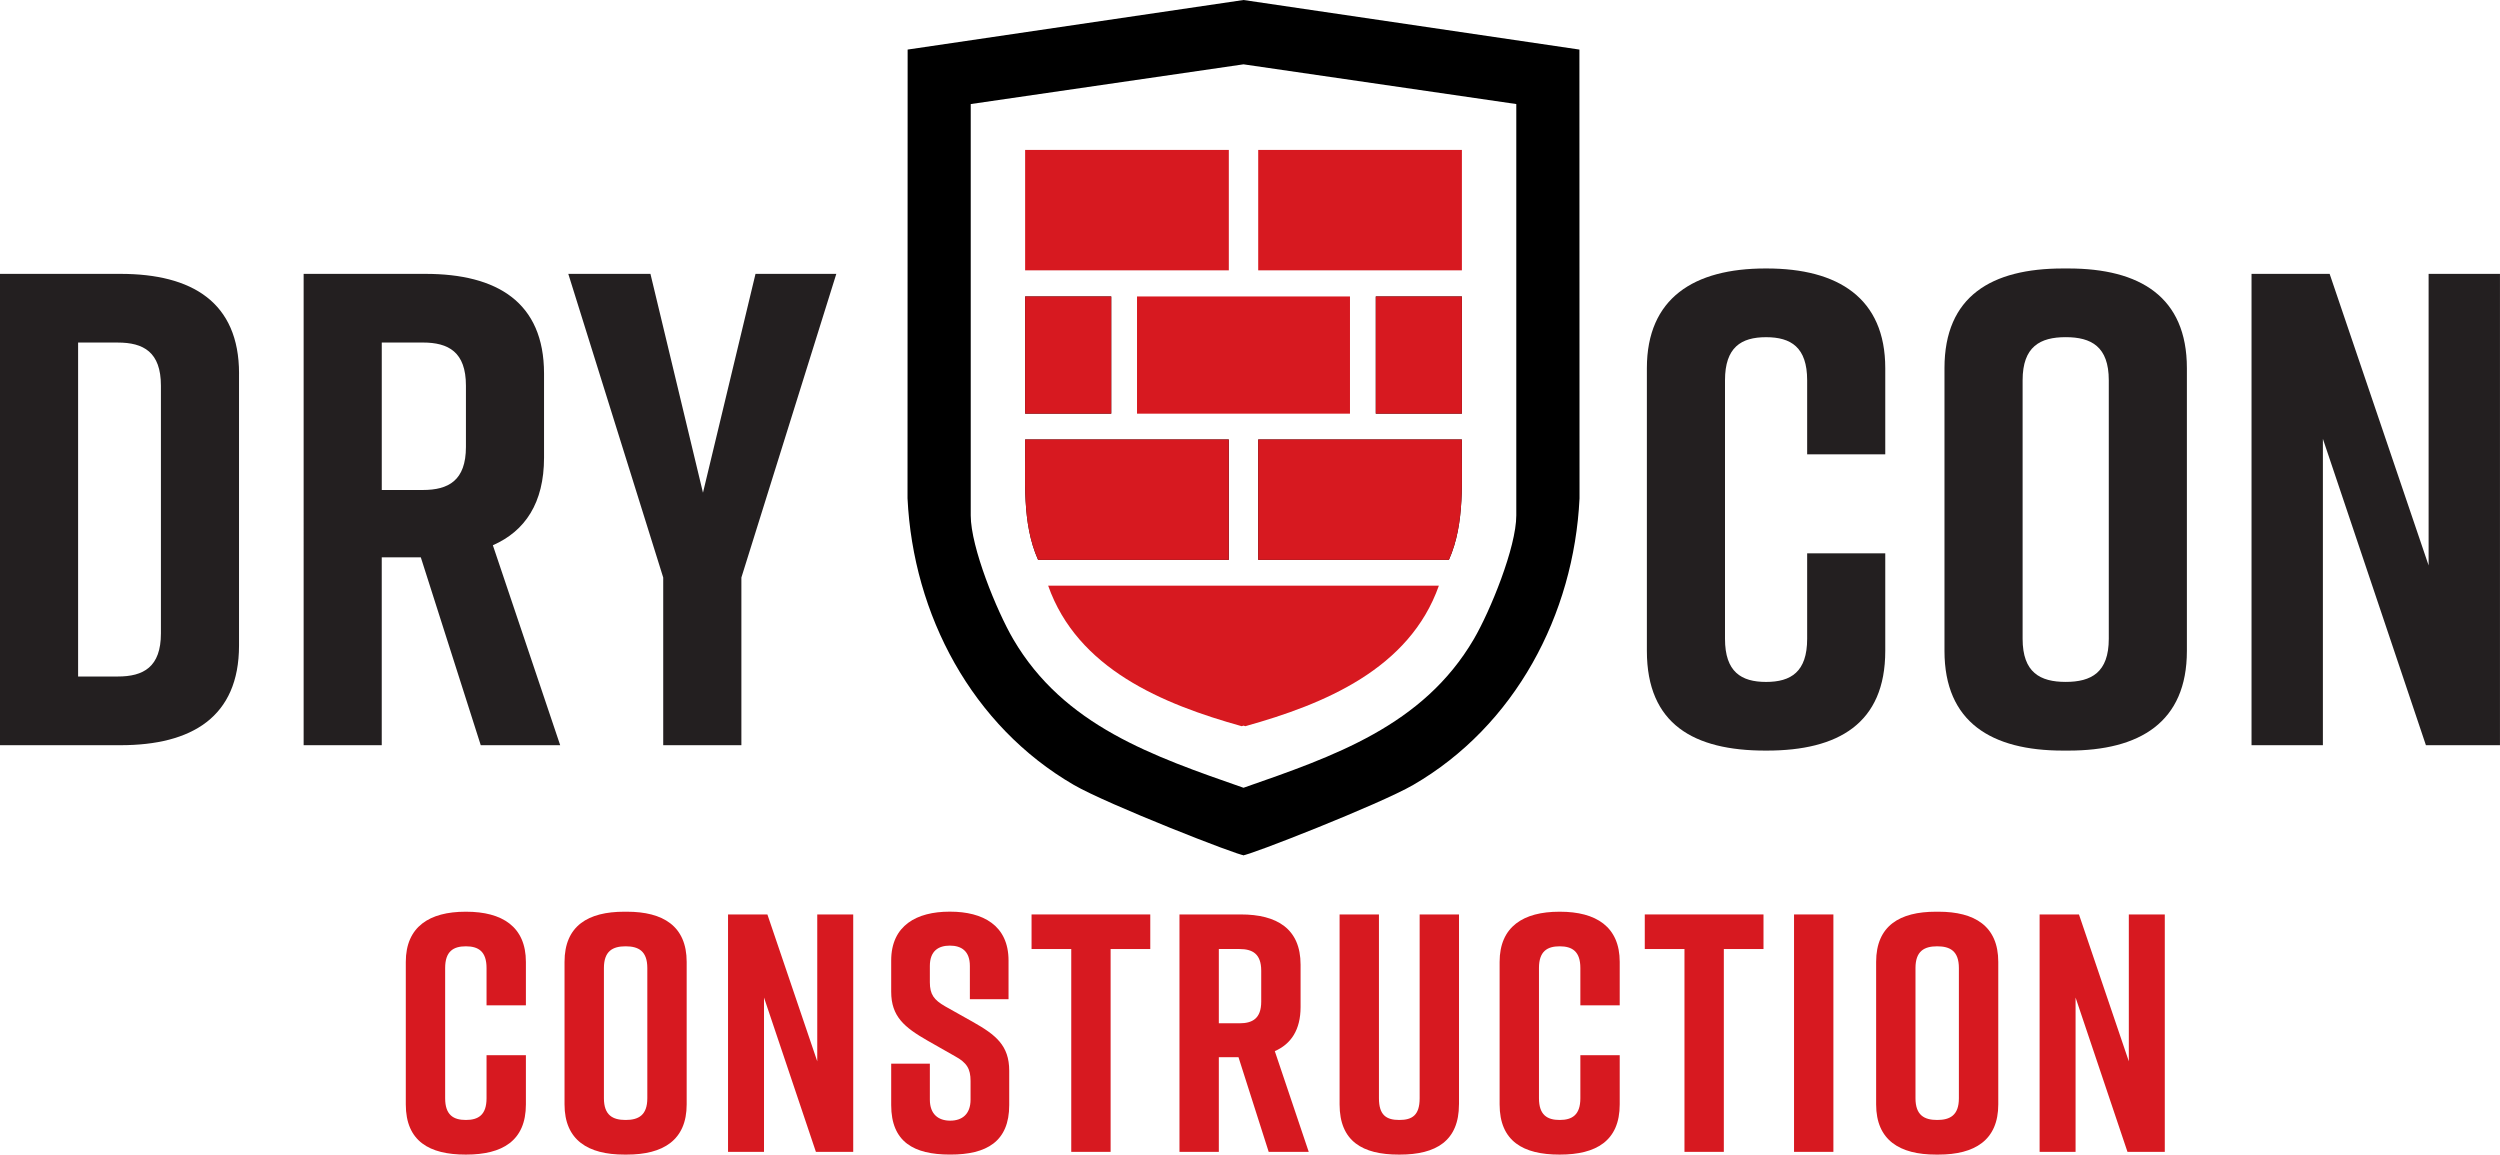
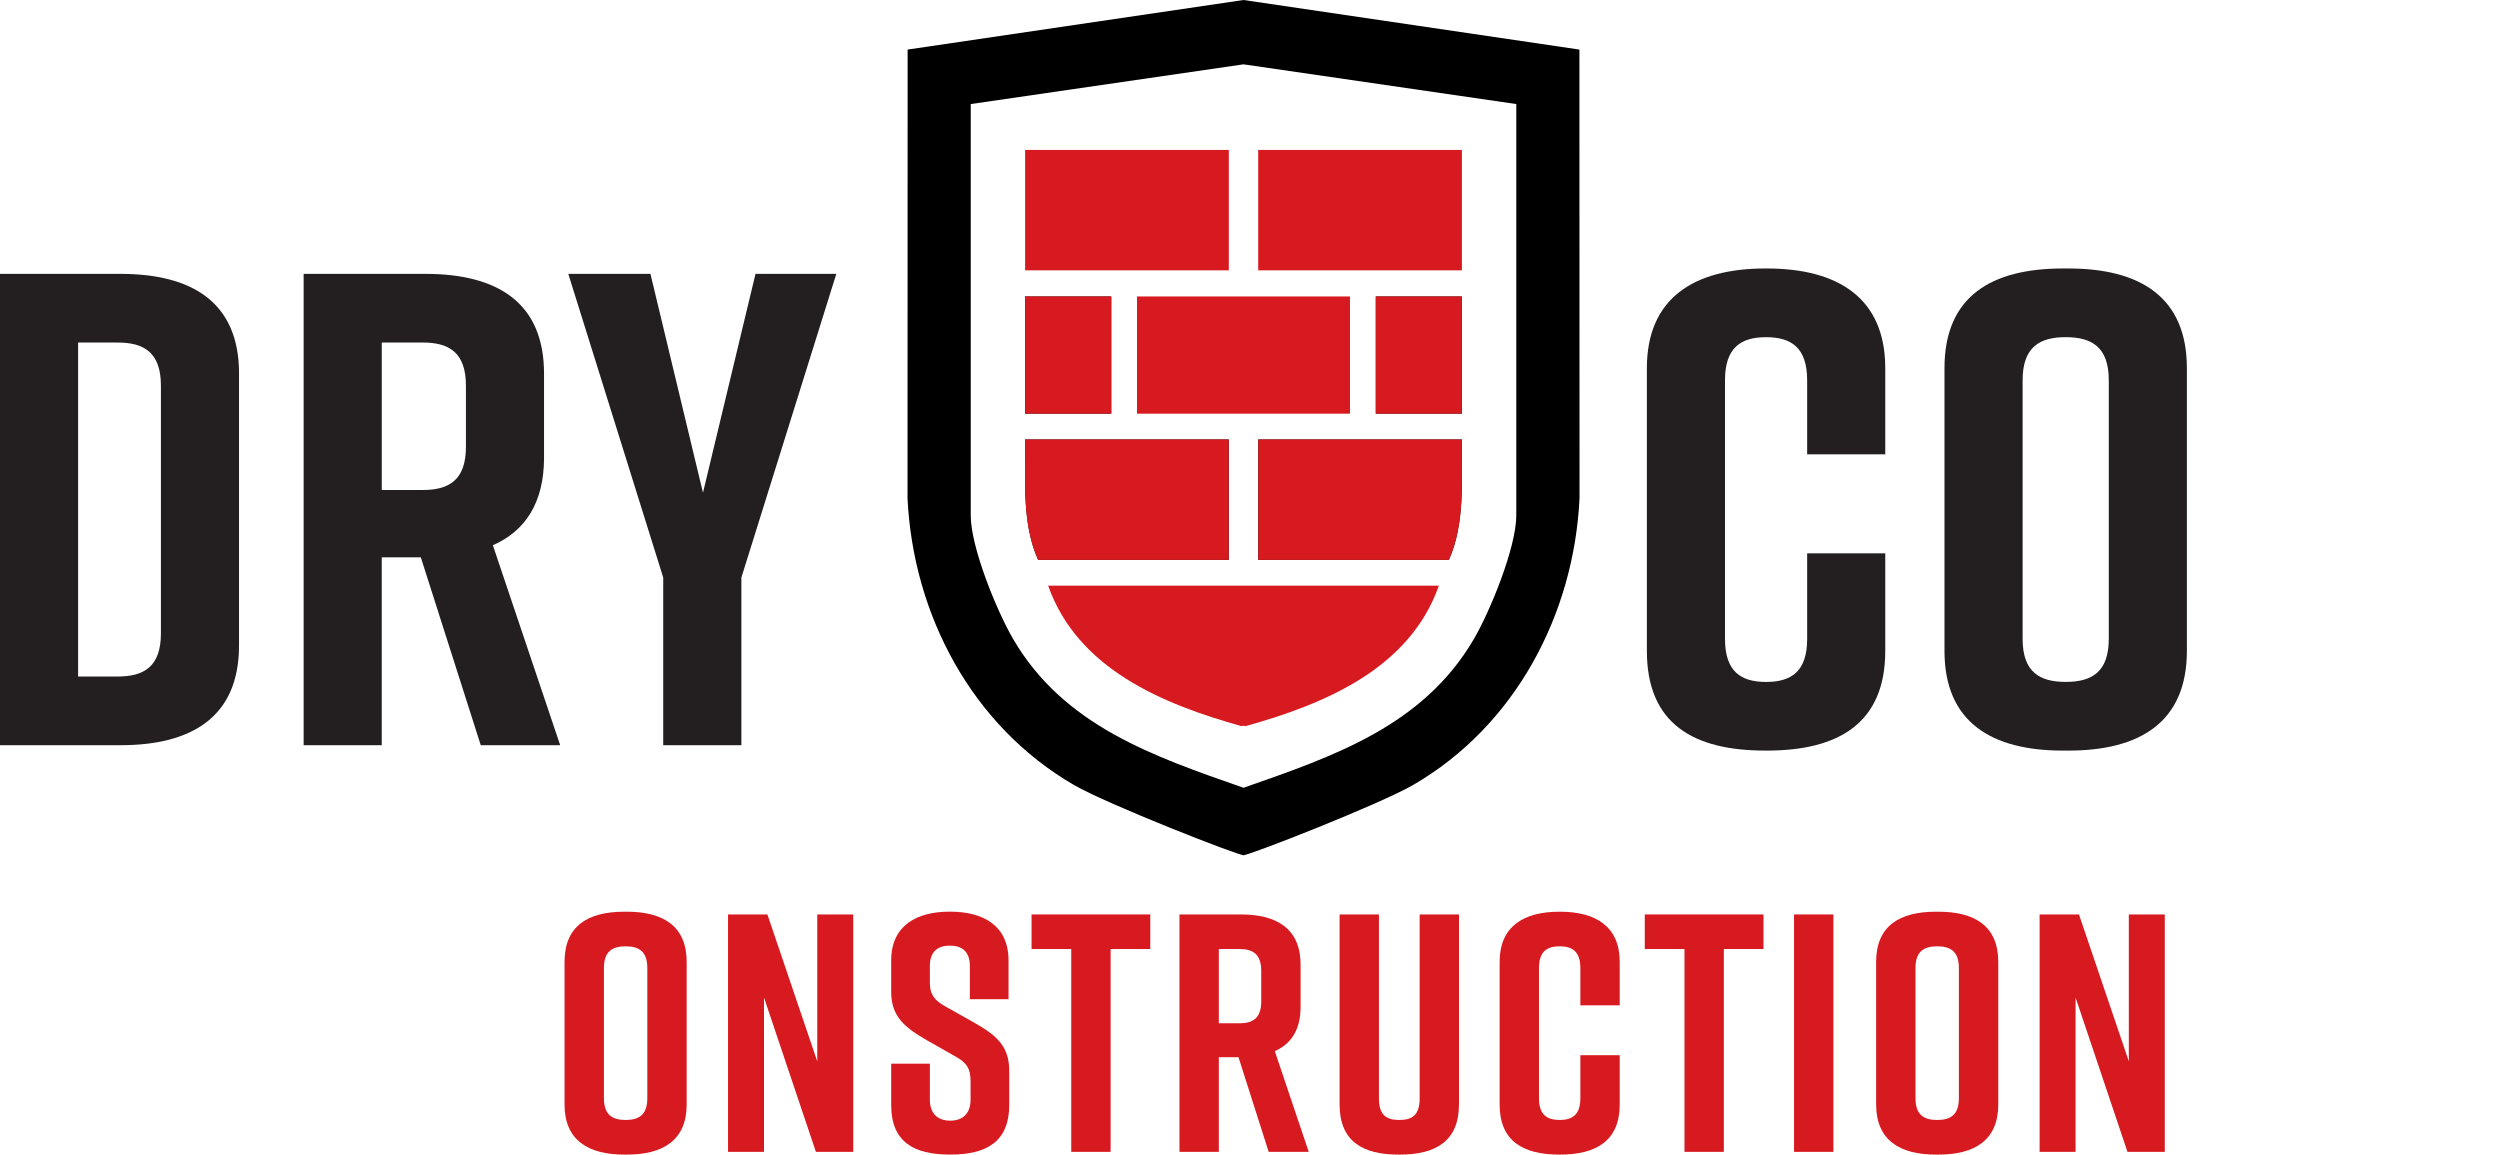
<svg xmlns="http://www.w3.org/2000/svg" id="Layer_2" data-name="Layer 2" viewBox="0 0 870.94 402.22">
  <defs>
    <style>
      .cls-1 {
        fill: #231f20;
      }

      .cls-2 {
        fill: #d71920;
      }
    </style>
  </defs>
  <g id="Layer_1" data-name="Layer 1">
    <g>
      <path d="M428.08,153.09v41.95h-66.43c-5.76-12.93-4.34-27.98-4.52-41.95h70.96Z" />
      <rect x="357.13" y="103.28" width="30" height="40.82" />
      <path d="M433.47,297.99c-1.75.21-47.7-17.78-59.35-24.53-35.46-20.55-56-59.26-57.96-99.85l.04-156.34L433.21,0l117.02,17.27.04,156.34c-1.96,40.59-22.5,79.3-57.96,99.85-11.65,6.75-57.6,24.74-59.35,24.53h.52ZM433.21,274.44c31.41-10.96,62.55-21.56,80.22-51.76,5.74-9.81,14.81-32.03,14.81-43.12V36.25s-95.03-13.84-95.03-13.84l-95.03,13.84v143.31c0,11.09,9.07,33.3,14.81,43.12,17.67,30.2,48.81,40.8,80.22,51.76Z" />
      <g>
        <path class="cls-2" d="M428.08,153.09h-70.96c.18,13.96-1.24,29.02,4.52,41.95h66.43v-41.95Z" />
        <rect class="cls-2" x="357.13" y="52.23" width="70.96" height="41.95" />
        <rect class="cls-2" x="357.13" y="103.28" width="30" height="40.82" />
        <polygon class="cls-2" points="396.11 103.28 396.11 144.11 398.37 144.11 468.04 144.11 470.3 144.11 470.3 103.28 468.04 103.28 398.37 103.28 396.11 103.28" />
        <rect class="cls-2" x="438.33" y="52.23" width="70.96" height="41.95" />
        <rect x="479.29" y="103.28" width="30" height="40.82" />
        <path d="M509.29,153.09h-70.96v41.95h66.43c5.76-12.93,4.34-27.98,4.52-41.95Z" />
        <path class="cls-2" d="M500.01,204.03h-134.86c10.25,29.02,39.87,41.27,67.43,48.96.21-.07.42-.13.63-.2.21.07.42.13.63.2,27.56-7.69,57.18-19.94,67.43-48.96h-1.26Z" />
      </g>
      <path class="cls-2" d="M438.33,153.09v41.95s66.43,0,66.43,0c5.76-12.93,4.34-27.98,4.52-41.95h-70.96Z" />
      <rect class="cls-2" x="479.29" y="103.28" width="30" height="40.82" />
      <g>
        <path class="cls-1" d="M83.27,130.12v94.77c0,24.86-16.42,34.72-41.29,34.72H0V95.41h41.99c24.86,0,41.29,9.85,41.29,34.72ZM41.05,119.33h-13.84v116.35h13.84c8.91,0,15.01-3.28,15.01-15.01v-86.32c0-11.73-6.1-15.01-15.01-15.01Z" />
        <path class="cls-1" d="M167.48,259.61l-20.88-65.45h-13.61v65.45h-27.21V95.41h42.46c24.87,0,41.29,9.85,41.29,34.72v29.32c0,15.72-6.57,25.57-17.83,30.5l23.46,69.67h-27.68ZM133,170.7h14.31c8.91,0,15.01-3.28,15.01-15.01v-21.35c0-11.73-6.1-15.01-15.01-15.01h-14.31v51.37Z" />
        <path class="cls-1" d="M258.26,259.61h-27.21v-58.41l-33.07-105.79h28.62l18.3,76.24,18.3-76.24h28.15l-33.07,105.79v58.41Z" />
        <path class="cls-1" d="M656.78,226.77c0,25.33-16.42,34.72-41.29,34.72h-.47c-24.86,0-41.29-9.15-41.29-34.72v-98.52c0-24.4,16.42-34.72,41.29-34.72h.47c24.87,0,41.29,10.32,41.29,34.72v30.03h-27.21v-25.8c0-11.49-5.63-15.01-14.31-15.01s-14.31,3.52-14.31,15.01v90.08c0,11.49,5.63,15.01,14.31,15.01s14.31-3.52,14.31-15.01v-29.79h27.21v34.01Z" />
        <path class="cls-1" d="M718.7,93.53h1.88c24.86,0,41.28,9.85,41.28,34.72v98.52c0,24.86-16.42,34.72-41.28,34.72h-1.88c-24.86,0-41.29-9.85-41.29-34.72v-98.52c0-25.1,16.42-34.72,41.29-34.72ZM719.64,237.56c8.91,0,15.01-3.28,15.01-15.01v-90.08c0-11.73-6.1-15.01-15.01-15.01s-15.01,3.28-15.01,15.01v90.08c0,11.73,6.1,15.01,15.01,15.01Z" />
-         <path class="cls-1" d="M784.38,259.61V95.41h27.21l34.48,101.57v-101.57h24.86v164.2h-25.8l-35.89-106.73v106.73h-24.87Z" />
      </g>
    </g>
    <g>
-       <path class="cls-2" d="M183.21,384.74c0,12.76-8.27,17.49-20.8,17.49h-.24c-12.53,0-20.8-4.61-20.8-17.49v-49.63c0-12.29,8.27-17.49,20.8-17.49h.24c12.53,0,20.8,5.2,20.8,17.49v15.12h-13.71v-13c0-5.79-2.84-7.56-7.21-7.56s-7.21,1.77-7.21,7.56v45.38c0,5.79,2.84,7.56,7.21,7.56s7.21-1.77,7.21-7.56v-15.01h13.71v17.13Z" />
      <path class="cls-2" d="M217.47,317.62h.95c12.53,0,20.8,4.96,20.8,17.49v49.63c0,12.53-8.27,17.49-20.8,17.49h-.95c-12.53,0-20.8-4.96-20.8-17.49v-49.63c0-12.64,8.27-17.49,20.8-17.49ZM217.95,390.17c4.49,0,7.56-1.65,7.56-7.56v-45.38c0-5.91-3.07-7.56-7.56-7.56s-7.56,1.65-7.56,7.56v45.38c0,5.91,3.07,7.56,7.56,7.56Z" />
      <path class="cls-2" d="M253.63,401.28v-82.71h13.71l17.37,51.17v-51.17h12.53v82.71h-13l-18.08-53.76v53.76h-12.53Z" />
      <path class="cls-2" d="M337.88,348.1v-11.58c0-5.2-2.95-7.09-6.97-7.09s-6.97,1.89-6.97,7.09v5.67c0,4.25,1.42,6.14,5.32,8.39l9.69,5.44c7.92,4.49,12.64,8.15,12.64,17.02v11.93c0,12.76-7.92,17.25-20.44,17.25h-.24c-12.53,0-20.44-4.37-20.44-17.25v-14.42h13.47v12.53c0,5.08,2.95,7.33,7.09,7.33s7.09-2.25,7.09-7.33v-6.5c0-4.25-1.3-6.38-5.44-8.63l-9.57-5.44c-8.04-4.61-12.64-8.39-12.64-17.02v-10.87c0-12.29,8.98-17.02,20.32-17.02h.24c11.34,0,20.32,4.73,20.32,17.02v13.47h-13.47Z" />
      <path class="cls-2" d="M400.74,330.62h-13.83v70.66h-13.71v-70.66h-13.83v-12.05h41.36v12.05Z" />
      <path class="cls-2" d="M441.98,401.28l-10.52-32.97h-6.85v32.97h-13.71v-82.71h21.39c12.53,0,20.8,4.96,20.8,17.49v14.77c0,7.92-3.31,12.88-8.98,15.36l11.82,35.09h-13.94ZM424.61,356.49h7.21c4.49,0,7.56-1.65,7.56-7.56v-10.75c0-5.91-3.07-7.56-7.56-7.56h-7.21v25.88Z" />
      <path class="cls-2" d="M508.27,384.74c0,12.76-8.04,17.49-20.56,17.49h-.47c-12.53,0-20.56-4.61-20.56-17.49v-66.17h13.71v64.04c0,5.91,2.6,7.56,7.09,7.56s7.09-1.65,7.09-7.56v-64.04h13.71v66.17Z" />
      <path class="cls-2" d="M564.27,384.74c0,12.76-8.27,17.49-20.8,17.49h-.24c-12.53,0-20.8-4.61-20.8-17.49v-49.63c0-12.29,8.27-17.49,20.8-17.49h.24c12.53,0,20.8,5.2,20.8,17.49v15.12h-13.71v-13c0-5.79-2.84-7.56-7.21-7.56s-7.21,1.77-7.21,7.56v45.38c0,5.79,2.84,7.56,7.21,7.56s7.21-1.77,7.21-7.56v-15.01h13.71v17.13Z" />
      <path class="cls-2" d="M614.37,330.62h-13.83v70.66h-13.71v-70.66h-13.83v-12.05h41.36v12.05Z" />
      <path class="cls-2" d="M625,401.28v-82.71h13.71v82.71h-13.71Z" />
      <path class="cls-2" d="M674.4,317.62h.95c12.53,0,20.8,4.96,20.8,17.49v49.63c0,12.53-8.27,17.49-20.8,17.49h-.95c-12.53,0-20.8-4.96-20.8-17.49v-49.63c0-12.64,8.27-17.49,20.8-17.49ZM674.87,390.17c4.49,0,7.56-1.65,7.56-7.56v-45.38c0-5.91-3.07-7.56-7.56-7.56s-7.56,1.65-7.56,7.56v45.38c0,5.91,3.07,7.56,7.56,7.56Z" />
      <path class="cls-2" d="M710.55,401.28v-82.71h13.71l17.37,51.17v-51.17h12.53v82.71h-13l-18.08-53.76v53.76h-12.53Z" />
    </g>
  </g>
</svg>